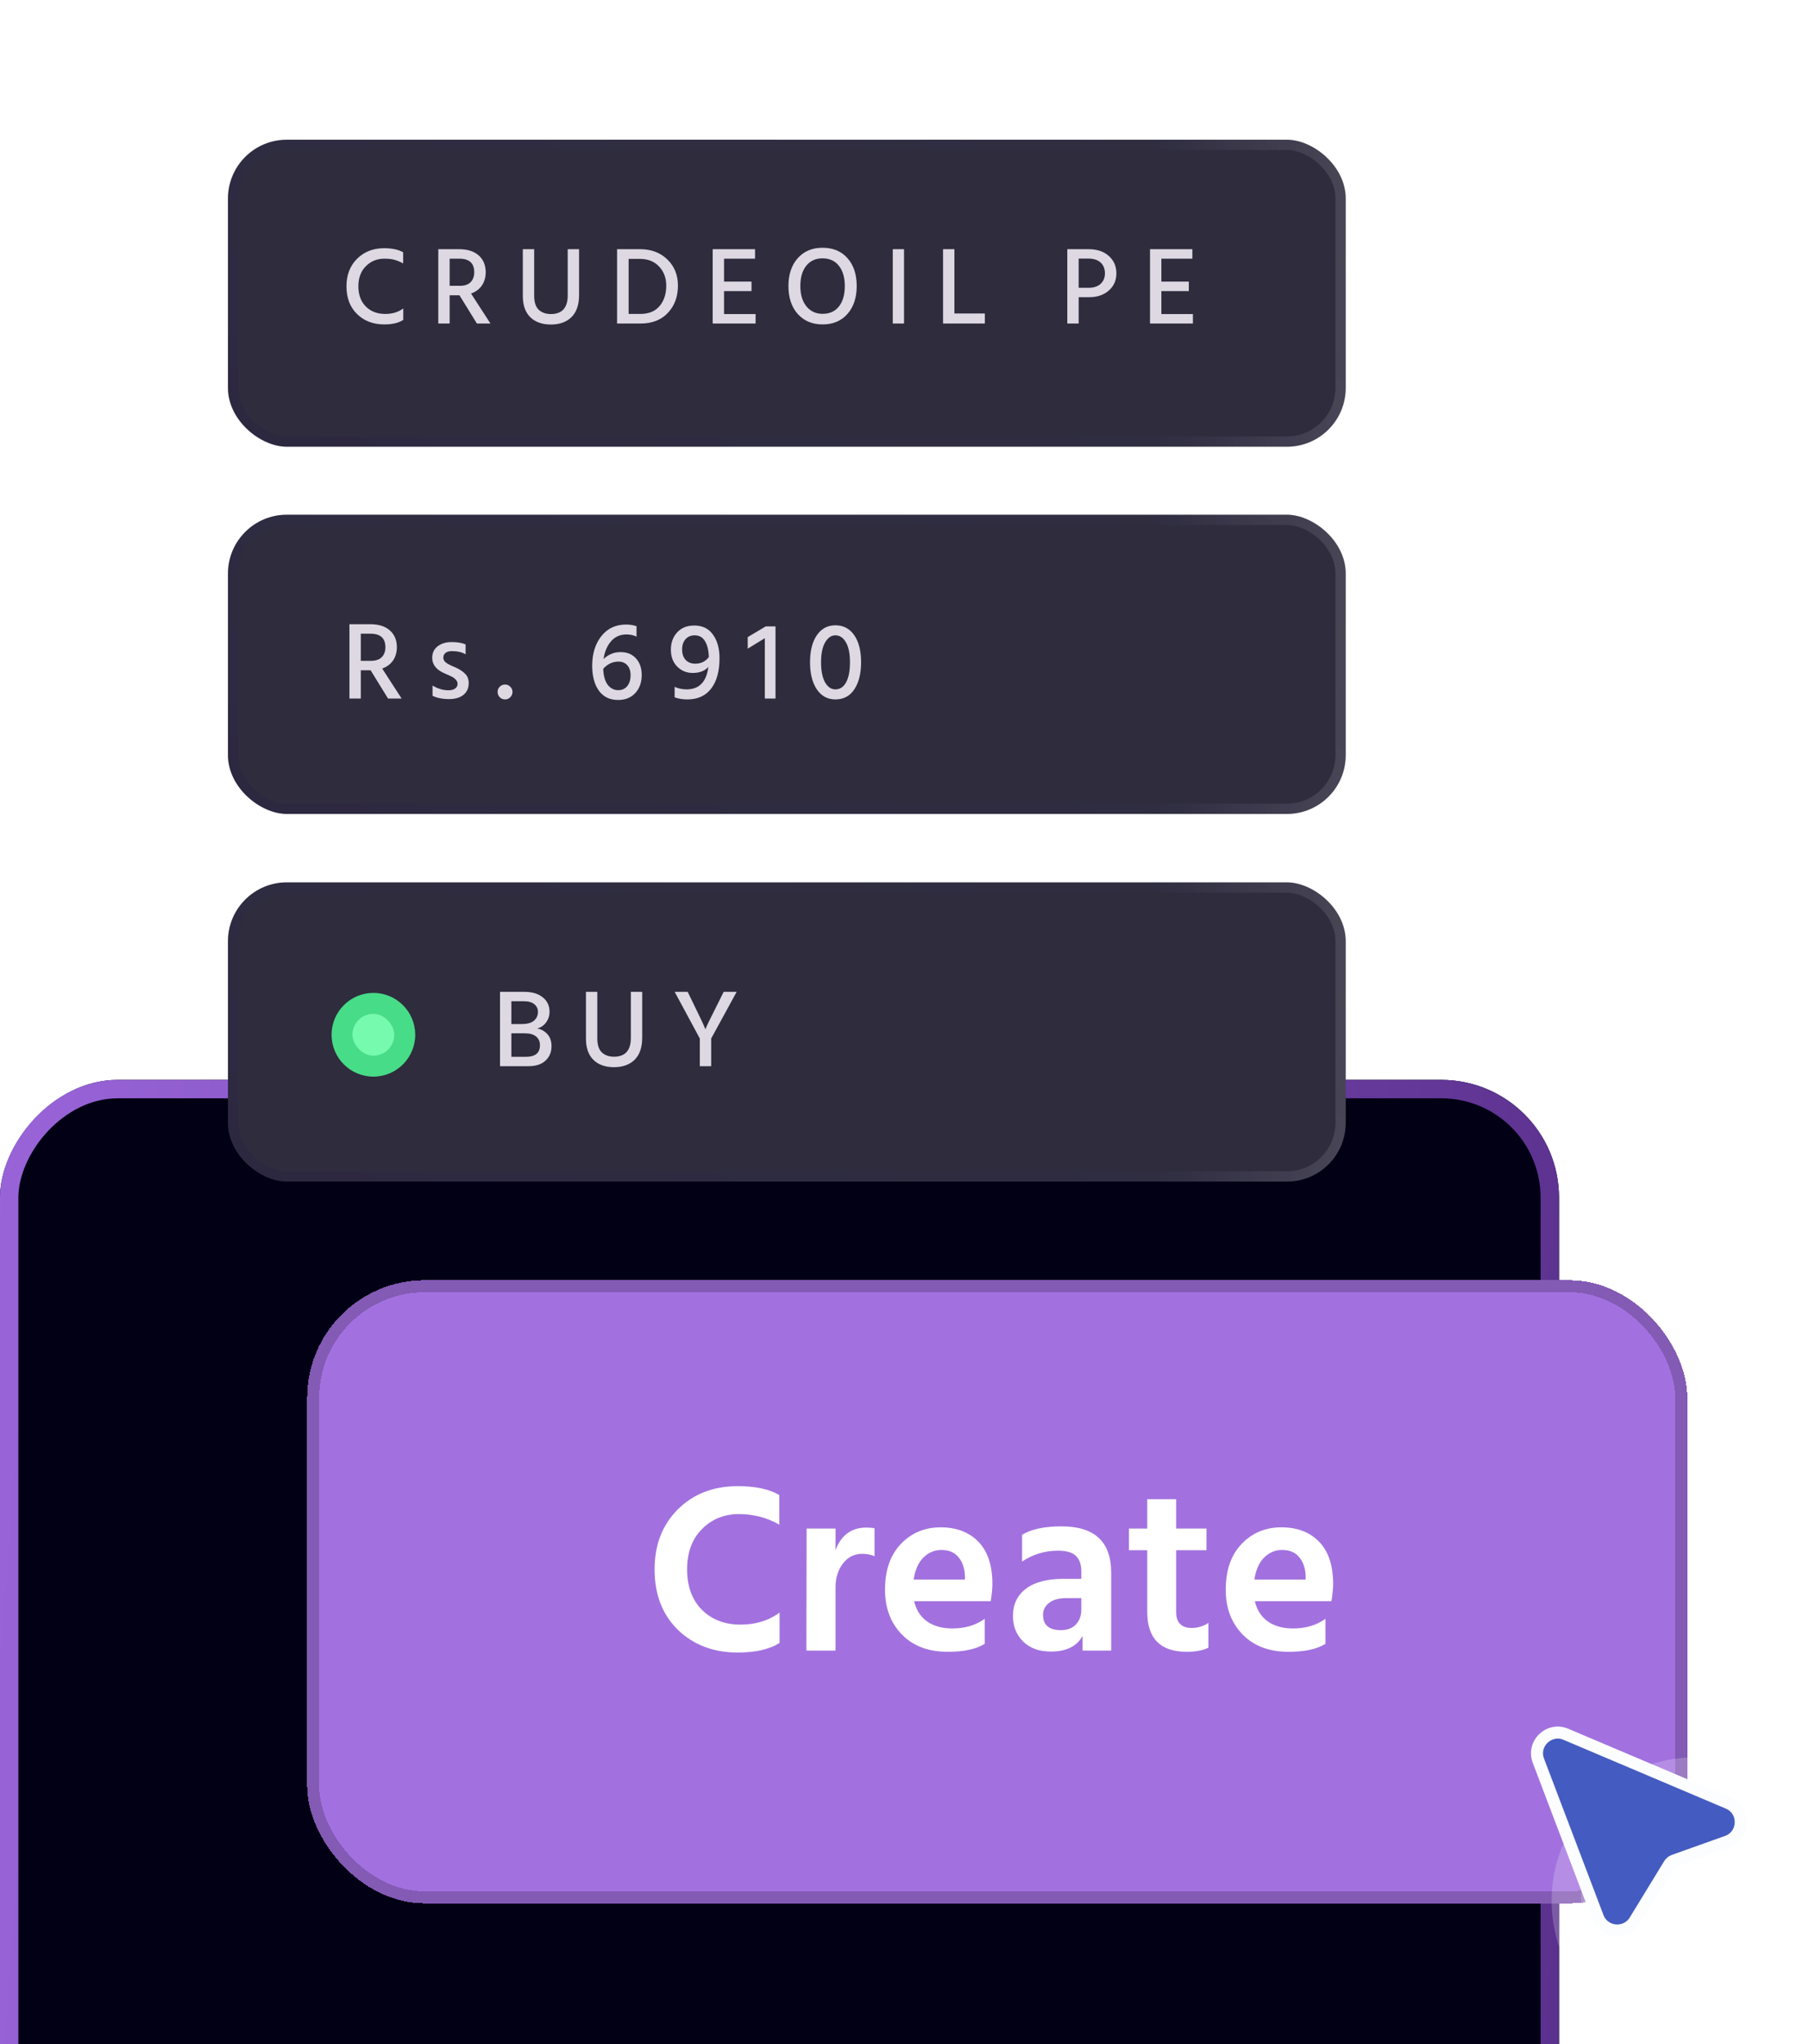
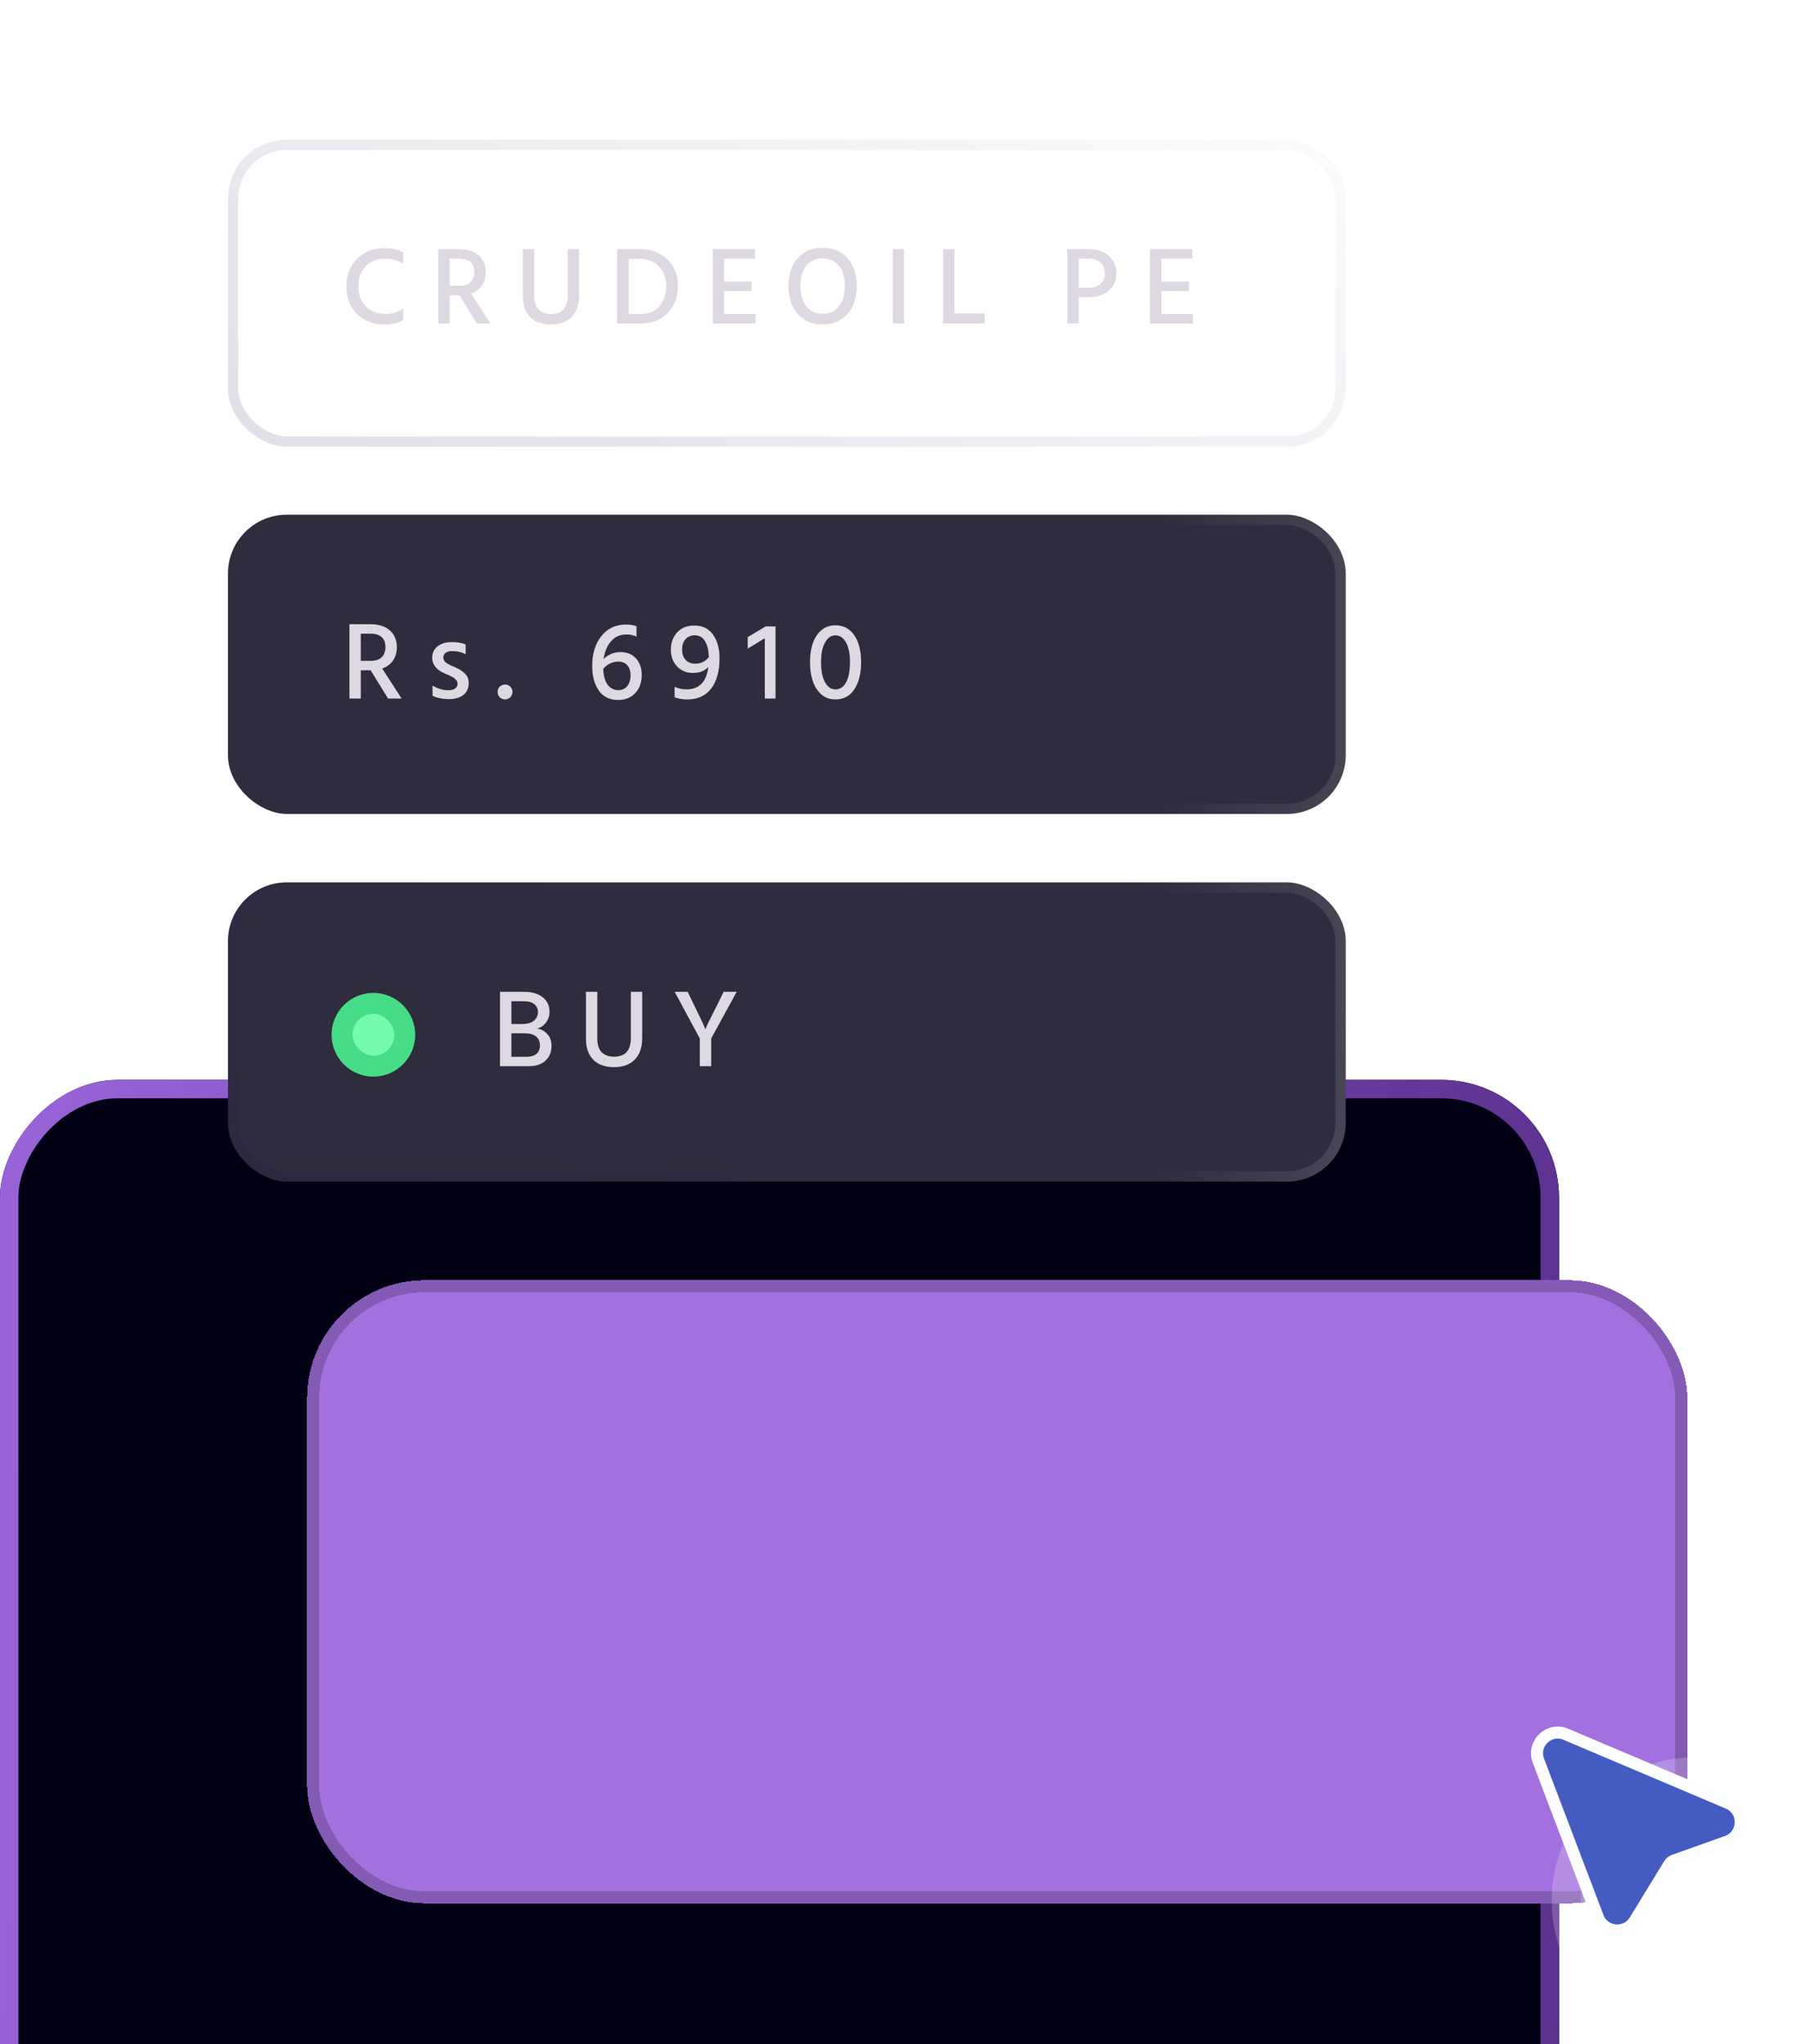
<svg xmlns="http://www.w3.org/2000/svg" width="246" height="278" viewBox="0 0 246 278" fill="none">
  <g clip-path="url(#clip0_501_4358)">
    <g filter="url(#filter0_ddd_501_4358)">
      <rect width="212" height="236" rx="16" transform="matrix(1 0 0 -1 0 236)" fill="url(#paint0_linear_501_4358)" />
      <rect width="212" height="236" rx="16" transform="matrix(1 0 0 -1 0 236)" fill="#020014" />
      <rect x="1.25" y="-1.25" width="209.5" height="233.5" rx="14.75" transform="matrix(1 0 0 -1 0 233.5)" stroke="url(#paint1_linear_501_4358)" stroke-width="2.5" />
    </g>
    <g filter="url(#filter1_d_501_4358)">
      <rect x="41.766" y="172.544" width="187.684" height="84.744" rx="16" fill="#A271DF" shape-rendering="crispEdges" />
      <rect x="42.584" y="173.363" width="186.046" height="83.107" rx="15.181" stroke="#07010E" stroke-opacity="0.2" stroke-width="1.637" shape-rendering="crispEdges" />
-       <path d="M105.977 201.763V205.791C104.318 204.83 102.484 204.35 100.476 204.35C98.468 204.35 96.787 205.038 95.433 206.413C94.102 207.766 93.436 209.589 93.436 211.881C93.436 214.173 94.102 215.996 95.433 217.35C96.787 218.703 98.544 219.38 100.705 219.38C102.779 219.38 104.547 218.834 106.01 217.742V221.868C104.656 222.741 102.757 223.178 100.312 223.178C97.038 223.178 94.331 222.152 92.192 220.1C90.074 218.026 89.015 215.287 89.015 211.881C89.015 208.541 90.063 205.824 92.159 203.728C94.276 201.61 96.994 200.552 100.312 200.552C102.735 200.552 104.623 200.956 105.977 201.763ZM113.619 206.315V209.262C114.383 207.21 115.78 206.184 117.81 206.184C118.268 206.184 118.639 206.216 118.923 206.282V210.08C118.421 209.862 117.864 209.753 117.253 209.753C116.184 209.753 115.31 210.189 114.634 211.063C113.957 211.936 113.619 213.027 113.619 214.337V222.916H109.657L109.689 206.315H113.619ZM131.22 213.256V212.765C131.176 211.696 130.881 210.844 130.336 210.211C129.812 209.556 129.037 209.229 128.011 209.229C127.072 209.229 126.254 209.578 125.555 210.277C124.878 210.953 124.442 211.947 124.245 213.256H131.22ZM133.905 218.594V221.999C132.748 222.72 131.078 223.08 128.895 223.08C126.254 223.08 124.169 222.294 122.641 220.722C121.113 219.15 120.349 217.12 120.349 214.632C120.349 211.99 121.069 209.917 122.51 208.41C123.951 206.904 125.752 206.151 127.913 206.151C130.074 206.151 131.787 206.806 133.053 208.116C134.32 209.425 134.953 211.336 134.953 213.846C134.953 214.457 134.876 215.243 134.723 216.203H124.311C124.595 217.404 125.184 218.321 126.079 218.954C126.996 219.587 128.131 219.904 129.484 219.904C131.231 219.904 132.704 219.467 133.905 218.594ZM147.045 215.778H145.015C143.989 215.778 143.203 215.996 142.657 216.433C142.112 216.847 141.839 217.382 141.839 218.037C141.839 219.434 142.646 220.133 144.262 220.133C145.135 220.133 145.812 219.882 146.292 219.38C146.794 218.856 147.045 218.179 147.045 217.35V215.778ZM138.99 210.801V207.166C140.234 206.402 142.024 206.02 144.36 206.02C148.857 206.02 151.105 208.116 151.105 212.307V222.916H147.209V220.919C146.445 222.338 145.004 223.047 142.886 223.047C141.315 223.047 140.06 222.589 139.121 221.672C138.204 220.755 137.746 219.598 137.746 218.201C137.746 216.629 138.335 215.396 139.514 214.501C140.693 213.606 142.395 213.158 144.622 213.158H147.045V212.143C147.045 211.226 146.805 210.528 146.325 210.048C145.844 209.567 145.026 209.327 143.869 209.327C142.101 209.327 140.474 209.818 138.99 210.801ZM159.941 209.262V217.71C159.941 218.408 160.126 218.943 160.497 219.314C160.869 219.663 161.382 219.838 162.036 219.838C162.866 219.838 163.63 219.609 164.328 219.15V222.523C163.564 222.894 162.582 223.08 161.382 223.08C157.801 223.08 156.011 221.268 156.011 217.644V209.262H153.523V206.315H156.011V202.32H159.941V206.315H164.067V209.262H159.941ZM177.554 213.256V212.765C177.51 211.696 177.216 210.844 176.67 210.211C176.146 209.556 175.371 209.229 174.345 209.229C173.406 209.229 172.588 209.578 171.889 210.277C171.213 210.953 170.776 211.947 170.58 213.256H177.554ZM180.239 218.594V221.999C179.082 222.72 177.412 223.08 175.229 223.08C172.588 223.08 170.503 222.294 168.975 220.722C167.447 219.15 166.683 217.12 166.683 214.632C166.683 211.99 167.403 209.917 168.844 208.41C170.285 206.904 172.086 206.151 174.247 206.151C176.408 206.151 178.122 206.806 179.388 208.116C180.654 209.425 181.287 211.336 181.287 213.846C181.287 214.457 181.21 215.243 181.058 216.203H170.645C170.929 217.404 171.518 218.321 172.413 218.954C173.33 219.587 174.465 219.904 175.819 219.904C177.565 219.904 179.038 219.467 180.239 218.594Z" fill="white" />
    </g>
-     <rect width="41.754" height="152" rx="8" transform="matrix(-4.37115e-08 1 1 4.37113e-08 31 19)" fill="#2E2C3D" />
    <rect x="0.7" y="0.7" width="40.354" height="150.6" rx="7.3" transform="matrix(-4.37115e-08 1 1 4.37113e-08 31 19)" stroke="url(#paint2_linear_501_4358)" stroke-opacity="0.12" stroke-width="1.4" />
    <rect x="0.7" y="0.7" width="40.354" height="150.6" rx="7.3" transform="matrix(-4.37115e-08 1 1 4.37113e-08 31 19)" stroke="url(#paint3_linear_501_4358)" stroke-opacity="0.15" stroke-width="1.4" />
    <rect width="40.695" height="152" rx="8" transform="matrix(-4.37115e-08 1 1 4.37113e-08 31 70)" fill="#2E2C3D" />
    <rect x="0.7" y="0.7" width="39.295" height="150.6" rx="7.3" transform="matrix(-4.37115e-08 1 1 4.37113e-08 31 70)" stroke="url(#paint4_linear_501_4358)" stroke-opacity="0.12" stroke-width="1.4" />
-     <rect x="0.7" y="0.7" width="39.295" height="150.6" rx="7.3" transform="matrix(-4.37115e-08 1 1 4.37113e-08 31 70)" stroke="url(#paint5_linear_501_4358)" stroke-opacity="0.15" stroke-width="1.4" />
    <rect width="40.695" height="152" rx="8" transform="matrix(-4.37115e-08 1 1 4.37113e-08 31 120)" fill="#2E2C3D" />
    <rect x="0.7" y="0.7" width="39.295" height="150.6" rx="7.3" transform="matrix(-4.37115e-08 1 1 4.37113e-08 31 120)" stroke="url(#paint6_linear_501_4358)" stroke-opacity="0.12" stroke-width="1.4" />
    <rect x="0.7" y="0.7" width="39.295" height="150.6" rx="7.3" transform="matrix(-4.37115e-08 1 1 4.37113e-08 31 120)" stroke="url(#paint7_linear_501_4358)" stroke-opacity="0.15" stroke-width="1.4" />
    <path d="M54.824 34.31V35.825C54.384 35.585 53.984 35.42 53.624 35.33C53.274 35.23 52.824 35.18 52.274 35.18C51.264 35.18 50.419 35.525 49.739 36.215C49.069 36.895 48.734 37.8 48.734 38.93C48.734 40.08 49.069 40.995 49.739 41.675C50.409 42.355 51.294 42.695 52.394 42.695C53.364 42.695 54.179 42.445 54.839 41.945V43.505C54.219 43.915 53.359 44.12 52.259 44.12C50.749 44.12 49.514 43.65 48.554 42.71C47.594 41.77 47.114 40.51 47.114 38.93C47.114 37.4 47.594 36.155 48.554 35.195C49.524 34.235 50.749 33.755 52.229 33.755C53.309 33.755 54.174 33.94 54.824 34.31ZM61.146 35.18V38.87H62.541C63.181 38.87 63.666 38.705 63.996 38.375C64.326 38.035 64.491 37.585 64.491 37.025C64.491 35.795 63.816 35.18 62.466 35.18H61.146ZM64.851 44L62.481 40.16H61.146V44H59.601V33.89H62.421C63.581 33.89 64.476 34.175 65.106 34.745C65.736 35.305 66.051 36.07 66.051 37.04C66.041 37.75 65.861 38.355 65.511 38.855C65.161 39.345 64.676 39.7 64.056 39.92L66.696 44H64.851ZM77.201 40.16V33.89H78.746V40.13C78.746 41.44 78.406 42.435 77.726 43.115C77.046 43.795 76.106 44.135 74.906 44.135C73.726 44.135 72.796 43.805 72.116 43.145C71.436 42.475 71.096 41.51 71.096 40.25V33.89H72.641V40.235C72.641 41.095 72.846 41.725 73.256 42.125C73.676 42.515 74.226 42.71 74.906 42.71C76.436 42.71 77.201 41.86 77.201 40.16ZM85.486 42.695H87.076C88.226 42.695 89.101 42.335 89.701 41.615C90.301 40.895 90.601 39.97 90.601 38.84C90.601 37.8 90.276 36.935 89.626 36.245C88.976 35.555 88.111 35.21 87.031 35.21H85.486V42.695ZM83.911 33.89H87.061C88.561 33.89 89.791 34.355 90.751 35.285C91.711 36.215 92.191 37.4 92.191 38.84C92.191 40.34 91.736 41.575 90.826 42.545C89.926 43.515 88.681 44 87.091 44H83.911V33.89ZM98.461 42.71H102.751V44H96.916V33.89H102.676V35.18H98.461V38.3H102.196V39.59H98.461V42.71ZM107.216 38.9C107.216 37.33 107.636 36.07 108.476 35.12C109.316 34.17 110.441 33.695 111.851 33.695C113.291 33.695 114.426 34.17 115.256 35.12C116.086 36.06 116.501 37.32 116.501 38.9C116.501 40.48 116.081 41.745 115.241 42.695C114.411 43.645 113.286 44.12 111.866 44.12C110.456 44.12 109.326 43.645 108.476 42.695C107.636 41.745 107.216 40.48 107.216 38.9ZM109.631 36.155C109.101 36.825 108.836 37.74 108.836 38.9C108.836 40.06 109.111 40.98 109.661 41.66C110.211 42.34 110.946 42.68 111.866 42.68C112.816 42.68 113.556 42.345 114.086 41.675C114.616 41.005 114.881 40.08 114.881 38.9C114.881 37.73 114.611 36.81 114.071 36.14C113.541 35.47 112.801 35.135 111.851 35.135C110.911 35.135 110.171 35.475 109.631 36.155ZM121.405 44V33.89H122.935V44H121.405ZM129.786 42.635H133.926V44H128.241V33.89H129.786V42.635ZM146.684 39.14H148.004C148.734 39.14 149.289 38.96 149.669 38.6C150.059 38.24 150.254 37.765 150.254 37.175C150.254 36.555 150.059 36.065 149.669 35.705C149.279 35.345 148.714 35.165 147.974 35.165H146.684V39.14ZM145.139 33.89H148.034C149.194 33.89 150.114 34.2 150.794 34.82C151.474 35.43 151.814 36.215 151.814 37.175C151.814 38.135 151.469 38.915 150.779 39.515C150.099 40.115 149.214 40.415 148.124 40.415H146.684V44H145.139V33.89ZM157.931 42.71H162.221V44H156.386V33.89H162.146V35.18H157.931V38.3H161.666V39.59H157.931V42.71Z" fill="#DDD8E2" />
    <path d="M49.064 86.18V89.87H50.459C51.099 89.87 51.584 89.705 51.914 89.375C52.244 89.035 52.409 88.585 52.409 88.025C52.409 86.795 51.734 86.18 50.384 86.18H49.064ZM52.769 95L50.399 91.16H49.064V95H47.519V84.89H50.339C51.499 84.89 52.394 85.175 53.024 85.745C53.654 86.305 53.969 87.07 53.969 88.04C53.959 88.75 53.779 89.355 53.429 89.855C53.079 90.345 52.594 90.7 51.974 90.92L54.614 95H52.769ZM63.319 87.65V88.985C62.829 88.695 62.199 88.55 61.429 88.55C61.079 88.55 60.799 88.63 60.589 88.79C60.389 88.95 60.289 89.16 60.289 89.42C60.289 89.49 60.294 89.56 60.304 89.63C60.324 89.69 60.354 89.755 60.394 89.825C60.434 89.885 60.469 89.94 60.499 89.99C60.539 90.03 60.599 90.075 60.679 90.125C60.759 90.175 60.819 90.22 60.859 90.26C60.909 90.29 60.984 90.33 61.084 90.38C61.194 90.43 61.274 90.47 61.324 90.5C61.374 90.52 61.459 90.56 61.579 90.62C61.709 90.67 61.799 90.705 61.849 90.725C62.439 90.985 62.899 91.28 63.229 91.61C63.569 91.93 63.739 92.36 63.739 92.9C63.739 93.58 63.499 94.115 63.019 94.505C62.539 94.885 61.889 95.075 61.069 95.075C60.169 95.075 59.419 94.925 58.819 94.625V93.23C59.519 93.66 60.244 93.875 60.994 93.875C61.384 93.875 61.684 93.795 61.894 93.635C62.114 93.475 62.224 93.265 62.224 93.005C62.224 92.785 62.139 92.59 61.969 92.42C61.799 92.24 61.624 92.11 61.444 92.03C61.274 91.94 60.979 91.805 60.559 91.625C59.369 91.135 58.774 90.415 58.774 89.465C58.774 88.795 59.024 88.27 59.524 87.89C60.024 87.51 60.649 87.32 61.399 87.32C62.219 87.32 62.859 87.43 63.319 87.65ZM67.953 94.82C67.763 94.62 67.668 94.38 67.668 94.1C67.668 93.82 67.763 93.585 67.953 93.395C68.153 93.195 68.398 93.095 68.688 93.095C68.968 93.095 69.203 93.195 69.393 93.395C69.593 93.585 69.693 93.82 69.693 94.1C69.693 94.38 69.593 94.62 69.393 94.82C69.203 95.02 68.968 95.12 68.688 95.12C68.398 95.12 68.153 95.02 67.953 94.82ZM84.07 93.86C84.59 93.86 85 93.675 85.3 93.305C85.6 92.925 85.75 92.43 85.75 91.82C85.75 91.25 85.6 90.8 85.3 90.47C85 90.14 84.6 89.975 84.1 89.975C83.32 89.975 82.63 90.3 82.03 90.95C82.07 91.92 82.275 92.65 82.645 93.14C83.025 93.62 83.5 93.86 84.07 93.86ZM86.56 85.16V86.585C86.17 86.385 85.715 86.285 85.195 86.285C84.315 86.285 83.61 86.6 83.08 87.23C82.55 87.85 82.215 88.65 82.075 89.63C82.725 89 83.495 88.685 84.385 88.685C85.275 88.685 85.975 88.97 86.485 89.54C87.005 90.11 87.265 90.865 87.265 91.805C87.265 92.805 86.975 93.62 86.395 94.25C85.815 94.88 85.035 95.195 84.055 95.195C82.915 95.195 82.04 94.77 81.43 93.92C80.83 93.07 80.53 91.945 80.53 90.545C80.53 88.905 80.945 87.56 81.775 86.51C82.615 85.46 83.735 84.935 85.135 84.935C85.635 84.935 86.11 85.01 86.56 85.16ZM94.545 90.26C95.305 90.26 95.92 89.965 96.39 89.375C96.37 88.465 96.2 87.745 95.88 87.215C95.57 86.675 95.1 86.405 94.47 86.405C93.95 86.405 93.535 86.58 93.225 86.93C92.915 87.27 92.76 87.735 92.76 88.325C92.76 88.925 92.92 89.4 93.24 89.75C93.57 90.09 94.005 90.26 94.545 90.26ZM91.74 94.835V93.41C92.25 93.64 92.79 93.755 93.36 93.755C95.08 93.755 96.07 92.735 96.33 90.695C95.85 91.245 95.135 91.52 94.185 91.52C93.365 91.52 92.665 91.23 92.085 90.65C91.515 90.07 91.23 89.305 91.23 88.355C91.23 87.405 91.515 86.62 92.085 86C92.655 85.38 93.43 85.07 94.41 85.07C95.53 85.07 96.38 85.485 96.96 86.315C97.55 87.135 97.845 88.2 97.845 89.51C97.845 91.29 97.465 92.67 96.705 93.65C95.955 94.63 94.875 95.12 93.465 95.12C92.825 95.12 92.25 95.025 91.74 94.835ZM101.68 88.22V86.645L104.125 85.19H105.46V95H104.005V86.795L101.68 88.22ZM110.153 90.065C110.153 88.525 110.458 87.305 111.068 86.405C111.688 85.495 112.533 85.04 113.603 85.04C114.693 85.04 115.548 85.49 116.168 86.39C116.788 87.29 117.098 88.515 117.098 90.065C117.098 91.595 116.793 92.82 116.183 93.74C115.583 94.66 114.723 95.12 113.603 95.12C112.533 95.12 111.688 94.66 111.068 93.74C110.458 92.82 110.153 91.595 110.153 90.065ZM112.208 87.365C111.838 87.995 111.653 88.895 111.653 90.065C111.653 91.235 111.833 92.145 112.193 92.795C112.563 93.435 113.033 93.755 113.603 93.755C114.223 93.755 114.708 93.435 115.058 92.795C115.408 92.155 115.583 91.245 115.583 90.065C115.583 88.875 115.398 87.97 115.028 87.35C114.668 86.72 114.193 86.405 113.603 86.405C113.043 86.405 112.578 86.725 112.208 87.365Z" fill="#DDD8E2" />
    <path d="M69.54 143.725H71.52C72.79 143.725 73.425 143.2 73.425 142.15C73.425 141.64 73.25 141.245 72.9 140.965C72.56 140.675 72.05 140.53 71.37 140.53H69.54V143.725ZM69.54 136.165V139.27H70.935C71.685 139.27 72.24 139.12 72.6 138.82C72.97 138.51 73.155 138.11 73.155 137.62C73.155 137.19 72.99 136.84 72.66 136.57C72.34 136.3 71.85 136.165 71.19 136.165H69.54ZM67.995 134.89H71.31C72.37 134.89 73.205 135.14 73.815 135.64C74.425 136.13 74.73 136.78 74.73 137.59C74.73 138.15 74.57 138.64 74.25 139.06C73.94 139.48 73.54 139.75 73.05 139.87C73.6 139.97 74.06 140.225 74.43 140.635C74.81 141.045 75 141.595 75 142.285C75 143.085 74.725 143.74 74.175 144.25C73.635 144.75 72.87 145 71.88 145H67.995V134.89ZM85.786 141.16V134.89H87.331V141.13C87.331 142.44 86.991 143.435 86.311 144.115C85.631 144.795 84.691 145.135 83.491 145.135C82.311 145.135 81.381 144.805 80.701 144.145C80.021 143.475 79.681 142.51 79.681 141.25V134.89H81.226V141.235C81.226 142.095 81.431 142.725 81.841 143.125C82.261 143.515 82.811 143.71 83.491 143.71C85.021 143.71 85.786 142.86 85.786 141.16ZM100.176 134.89L96.711 141.235V145H95.166V141.235L91.746 134.89H93.516L94.236 136.375C94.696 137.305 95.066 138.07 95.346 138.67C95.626 139.27 95.791 139.64 95.841 139.78L95.931 139.975C96.021 139.675 96.601 138.475 97.671 136.375L98.406 134.89H100.176Z" fill="#DDD8E2" />
    <g filter="url(#filter2_d_501_4358)">
      <ellipse cx="50.777" cy="140.726" rx="5.688" ry="5.693" transform="rotate(-0.339 50.777 140.726)" fill="#47DC87" />
    </g>
    <rect width="5.688" height="5.693" rx="2.844" transform="matrix(1 -0.006 0.006 1 47.912 137.896)" fill="#76FAAE" />
    <circle cx="230.5" cy="258.5" r="19.5" fill="white" fill-opacity="0.2" />
    <circle cx="230.5" cy="258.5" r="15.5" fill="white" fill-opacity="0.2" />
    <path d="M209.201 239.454L217.285 260.728C218.117 262.918 221.103 263.196 222.325 261.197L227.011 253.532C227.152 253.301 227.368 253.126 227.622 253.035L234.847 250.46C237.267 249.597 237.366 246.212 235.001 245.21L212.936 235.858C210.65 234.89 208.32 237.134 209.201 239.454Z" fill="#445CC1" stroke="#FCFDFF" stroke-width="1.637" />
  </g>
  <defs>
    <filter id="filter0_ddd_501_4358" x="-100.38" y="-48.571" width="412.761" height="510.428" filterUnits="userSpaceOnUse" color-interpolation-filters="sRGB">
      <feFlood flood-opacity="0" result="BackgroundImageFix" />
      <feColorMatrix in="SourceAlpha" type="matrix" values="0 0 0 0 0 0 0 0 0 0 0 0 0 0 0 0 0 0 127 0" result="hardAlpha" />
      <feOffset dy="28.027" />
      <feGaussianBlur stdDeviation="11.211" />
      <feColorMatrix type="matrix" values="0 0 0 0 0 0 0 0 0 0 0 0 0 0 0 0 0 0 0.042 0" />
      <feBlend mode="normal" in2="BackgroundImageFix" result="effect1_dropShadow_501_4358" />
      <feColorMatrix in="SourceAlpha" type="matrix" values="0 0 0 0 0 0 0 0 0 0 0 0 0 0 0 0 0 0 127 0" result="hardAlpha" />
      <feOffset dy="-6.635" />
      <feGaussianBlur stdDeviation="20.968" />
      <feColorMatrix type="matrix" values="0 0 0 0 0 0 0 0 0 0 0 0 0 0 0 0 0 0 0.05 0" />
      <feBlend mode="normal" in2="effect1_dropShadow_501_4358" result="effect2_dropShadow_501_4358" />
      <feColorMatrix in="SourceAlpha" type="matrix" values="0 0 0 0 0 0 0 0 0 0 0 0 0 0 0 0 0 0 127 0" result="hardAlpha" />
      <feOffset dy="125.476" />
      <feGaussianBlur stdDeviation="50.19" />
      <feColorMatrix type="matrix" values="0 0 0 0 0 0 0 0 0 0 0 0 0 0 0 0 0 0 0.07 0" />
      <feBlend mode="normal" in2="effect2_dropShadow_501_4358" result="effect3_dropShadow_501_4358" />
      <feBlend mode="normal" in="SourceGraphic" in2="effect3_dropShadow_501_4358" result="shape" />
    </filter>
    <filter id="filter1_d_501_4358" x="38.64" y="170.981" width="193.935" height="90.995" filterUnits="userSpaceOnUse" color-interpolation-filters="sRGB">
      <feFlood flood-opacity="0" result="BackgroundImageFix" />
      <feColorMatrix in="SourceAlpha" type="matrix" values="0 0 0 0 0 0 0 0 0 0 0 0 0 0 0 0 0 0 127 0" result="hardAlpha" />
      <feOffset dy="1.563" />
      <feGaussianBlur stdDeviation="1.563" />
      <feComposite in2="hardAlpha" operator="out" />
      <feColorMatrix type="matrix" values="0 0 0 0 0.159 0 0 0 0 0.024 0 0 0 0 0.325 0 0 0 0.5 0" />
      <feBlend mode="normal" in2="BackgroundImageFix" result="effect1_dropShadow_501_4358" />
      <feBlend mode="normal" in="SourceGraphic" in2="effect1_dropShadow_501_4358" result="shape" />
    </filter>
    <filter id="filter2_d_501_4358" x="14.944" y="104.89" width="71.665" height="71.673" filterUnits="userSpaceOnUse" color-interpolation-filters="sRGB">
      <feFlood flood-opacity="0" result="BackgroundImageFix" />
      <feColorMatrix in="SourceAlpha" type="matrix" values="0 0 0 0 0 0 0 0 0 0 0 0 0 0 0 0 0 0 127 0" result="hardAlpha" />
      <feMorphology radius="2.512" operator="dilate" in="SourceAlpha" result="effect1_dropShadow_501_4358" />
      <feOffset />
      <feGaussianBlur stdDeviation="13.816" />
      <feColorMatrix type="matrix" values="0 0 0 0 0.278 0 0 0 0 0.863 0 0 0 0 0.529 0 0 0 0.5 0" />
      <feBlend mode="normal" in2="BackgroundImageFix" result="effect1_dropShadow_501_4358" />
      <feBlend mode="normal" in="SourceGraphic" in2="effect1_dropShadow_501_4358" result="shape" />
    </filter>
    <linearGradient id="paint0_linear_501_4358" x1="212" y1="-10.22" x2="-118.668" y2="507.53" gradientUnits="userSpaceOnUse">
      <stop stop-color="#5C657B" />
      <stop offset="1" stop-color="#C4CDE4" />
    </linearGradient>
    <linearGradient id="paint1_linear_501_4358" x1="-99.434" y1="135.464" x2="316.622" y2="104.701" gradientUnits="userSpaceOnUse">
      <stop stop-color="#B279F7" />
      <stop offset="1" stop-color="#3E196B" />
    </linearGradient>
    <linearGradient id="paint2_linear_501_4358" x1="20.877" y1="126.454" x2="20.877" y2="152" gradientUnits="userSpaceOnUse">
      <stop stop-color="white" stop-opacity="0" />
      <stop offset="1" stop-color="white" />
    </linearGradient>
    <linearGradient id="paint3_linear_501_4358" x1="39.923" y1="-29.921" x2="-92.619" y2="44.503" gradientUnits="userSpaceOnUse">
      <stop stop-color="#17064A" />
      <stop offset="1" stop-color="#6E6095" stop-opacity="0" />
    </linearGradient>
    <linearGradient id="paint4_linear_501_4358" x1="20.348" y1="126.454" x2="20.348" y2="152" gradientUnits="userSpaceOnUse">
      <stop stop-color="white" stop-opacity="0" />
      <stop offset="1" stop-color="white" />
    </linearGradient>
    <linearGradient id="paint5_linear_501_4358" x1="38.91" y1="-29.921" x2="-91.84" y2="41.635" gradientUnits="userSpaceOnUse">
      <stop stop-color="#17064A" />
      <stop offset="1" stop-color="#6E6095" stop-opacity="0" />
    </linearGradient>
    <linearGradient id="paint6_linear_501_4358" x1="20.348" y1="126.454" x2="20.348" y2="152" gradientUnits="userSpaceOnUse">
      <stop stop-color="white" stop-opacity="0" />
      <stop offset="1" stop-color="white" />
    </linearGradient>
    <linearGradient id="paint7_linear_501_4358" x1="38.91" y1="-29.921" x2="-91.84" y2="41.635" gradientUnits="userSpaceOnUse">
      <stop stop-color="#17064A" />
      <stop offset="1" stop-color="#6E6095" stop-opacity="0" />
    </linearGradient>
    <clipPath id="clip0_501_4358">
      <rect width="246" height="278" fill="white" />
    </clipPath>
  </defs>
</svg>